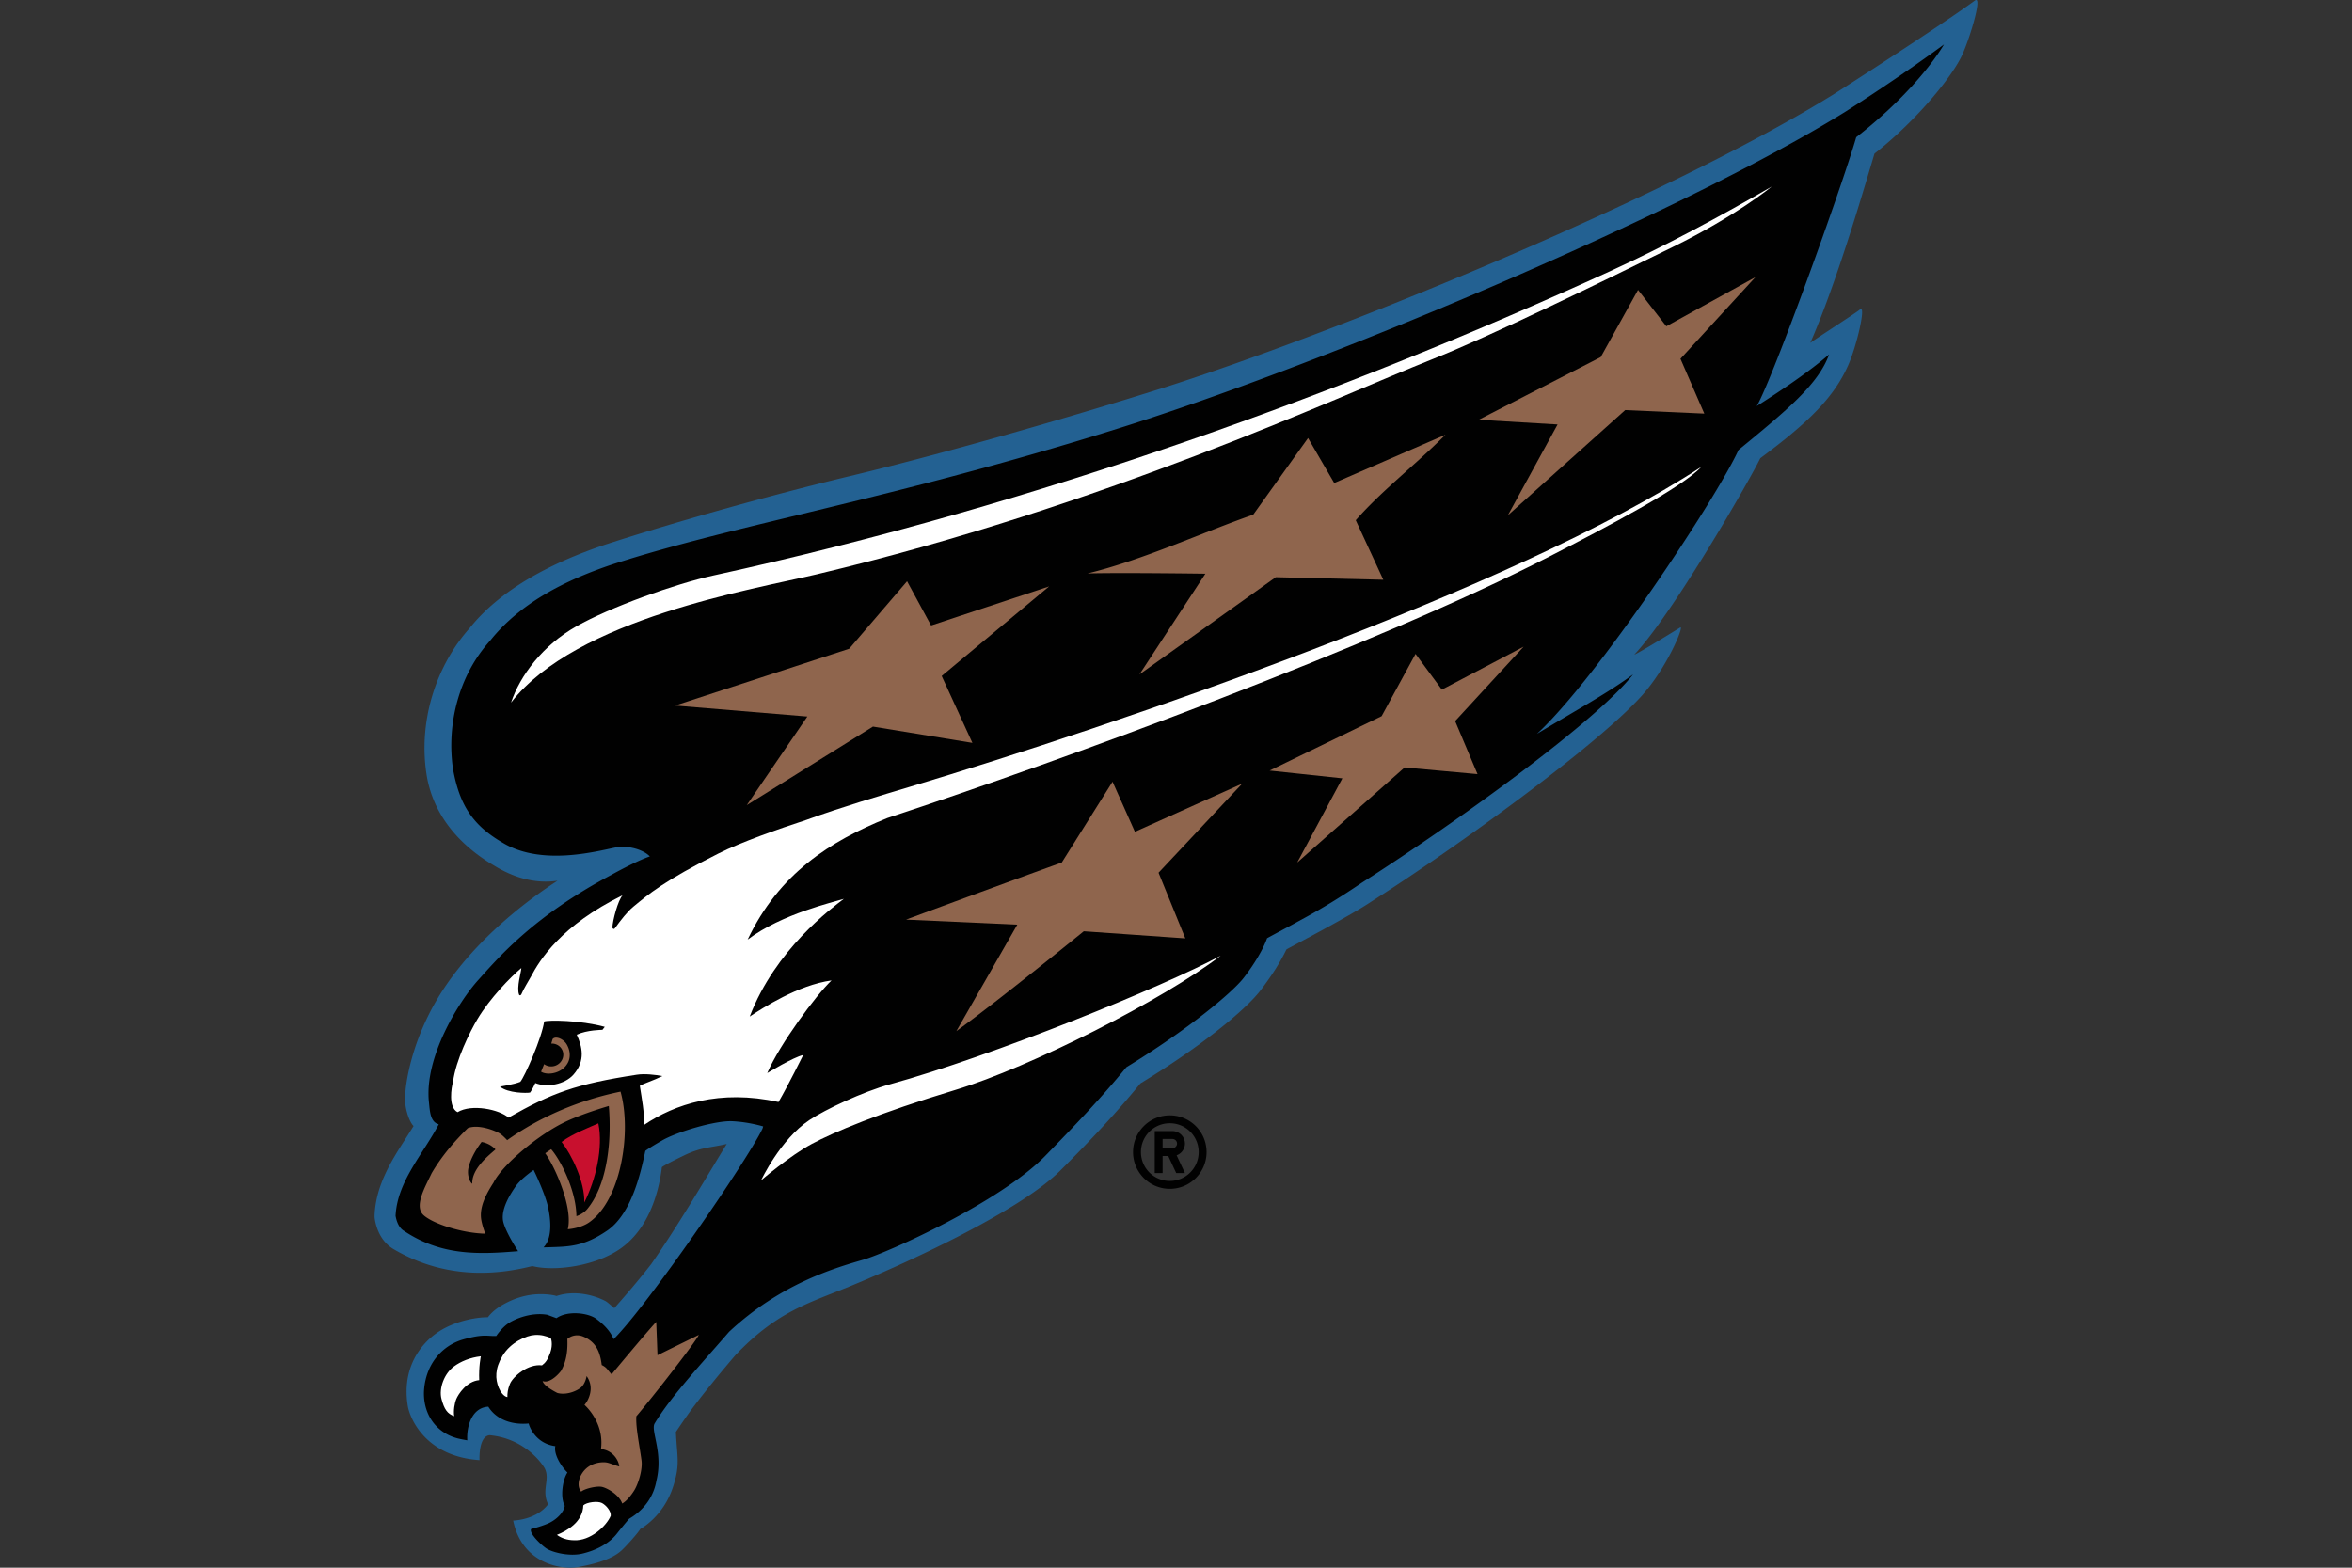
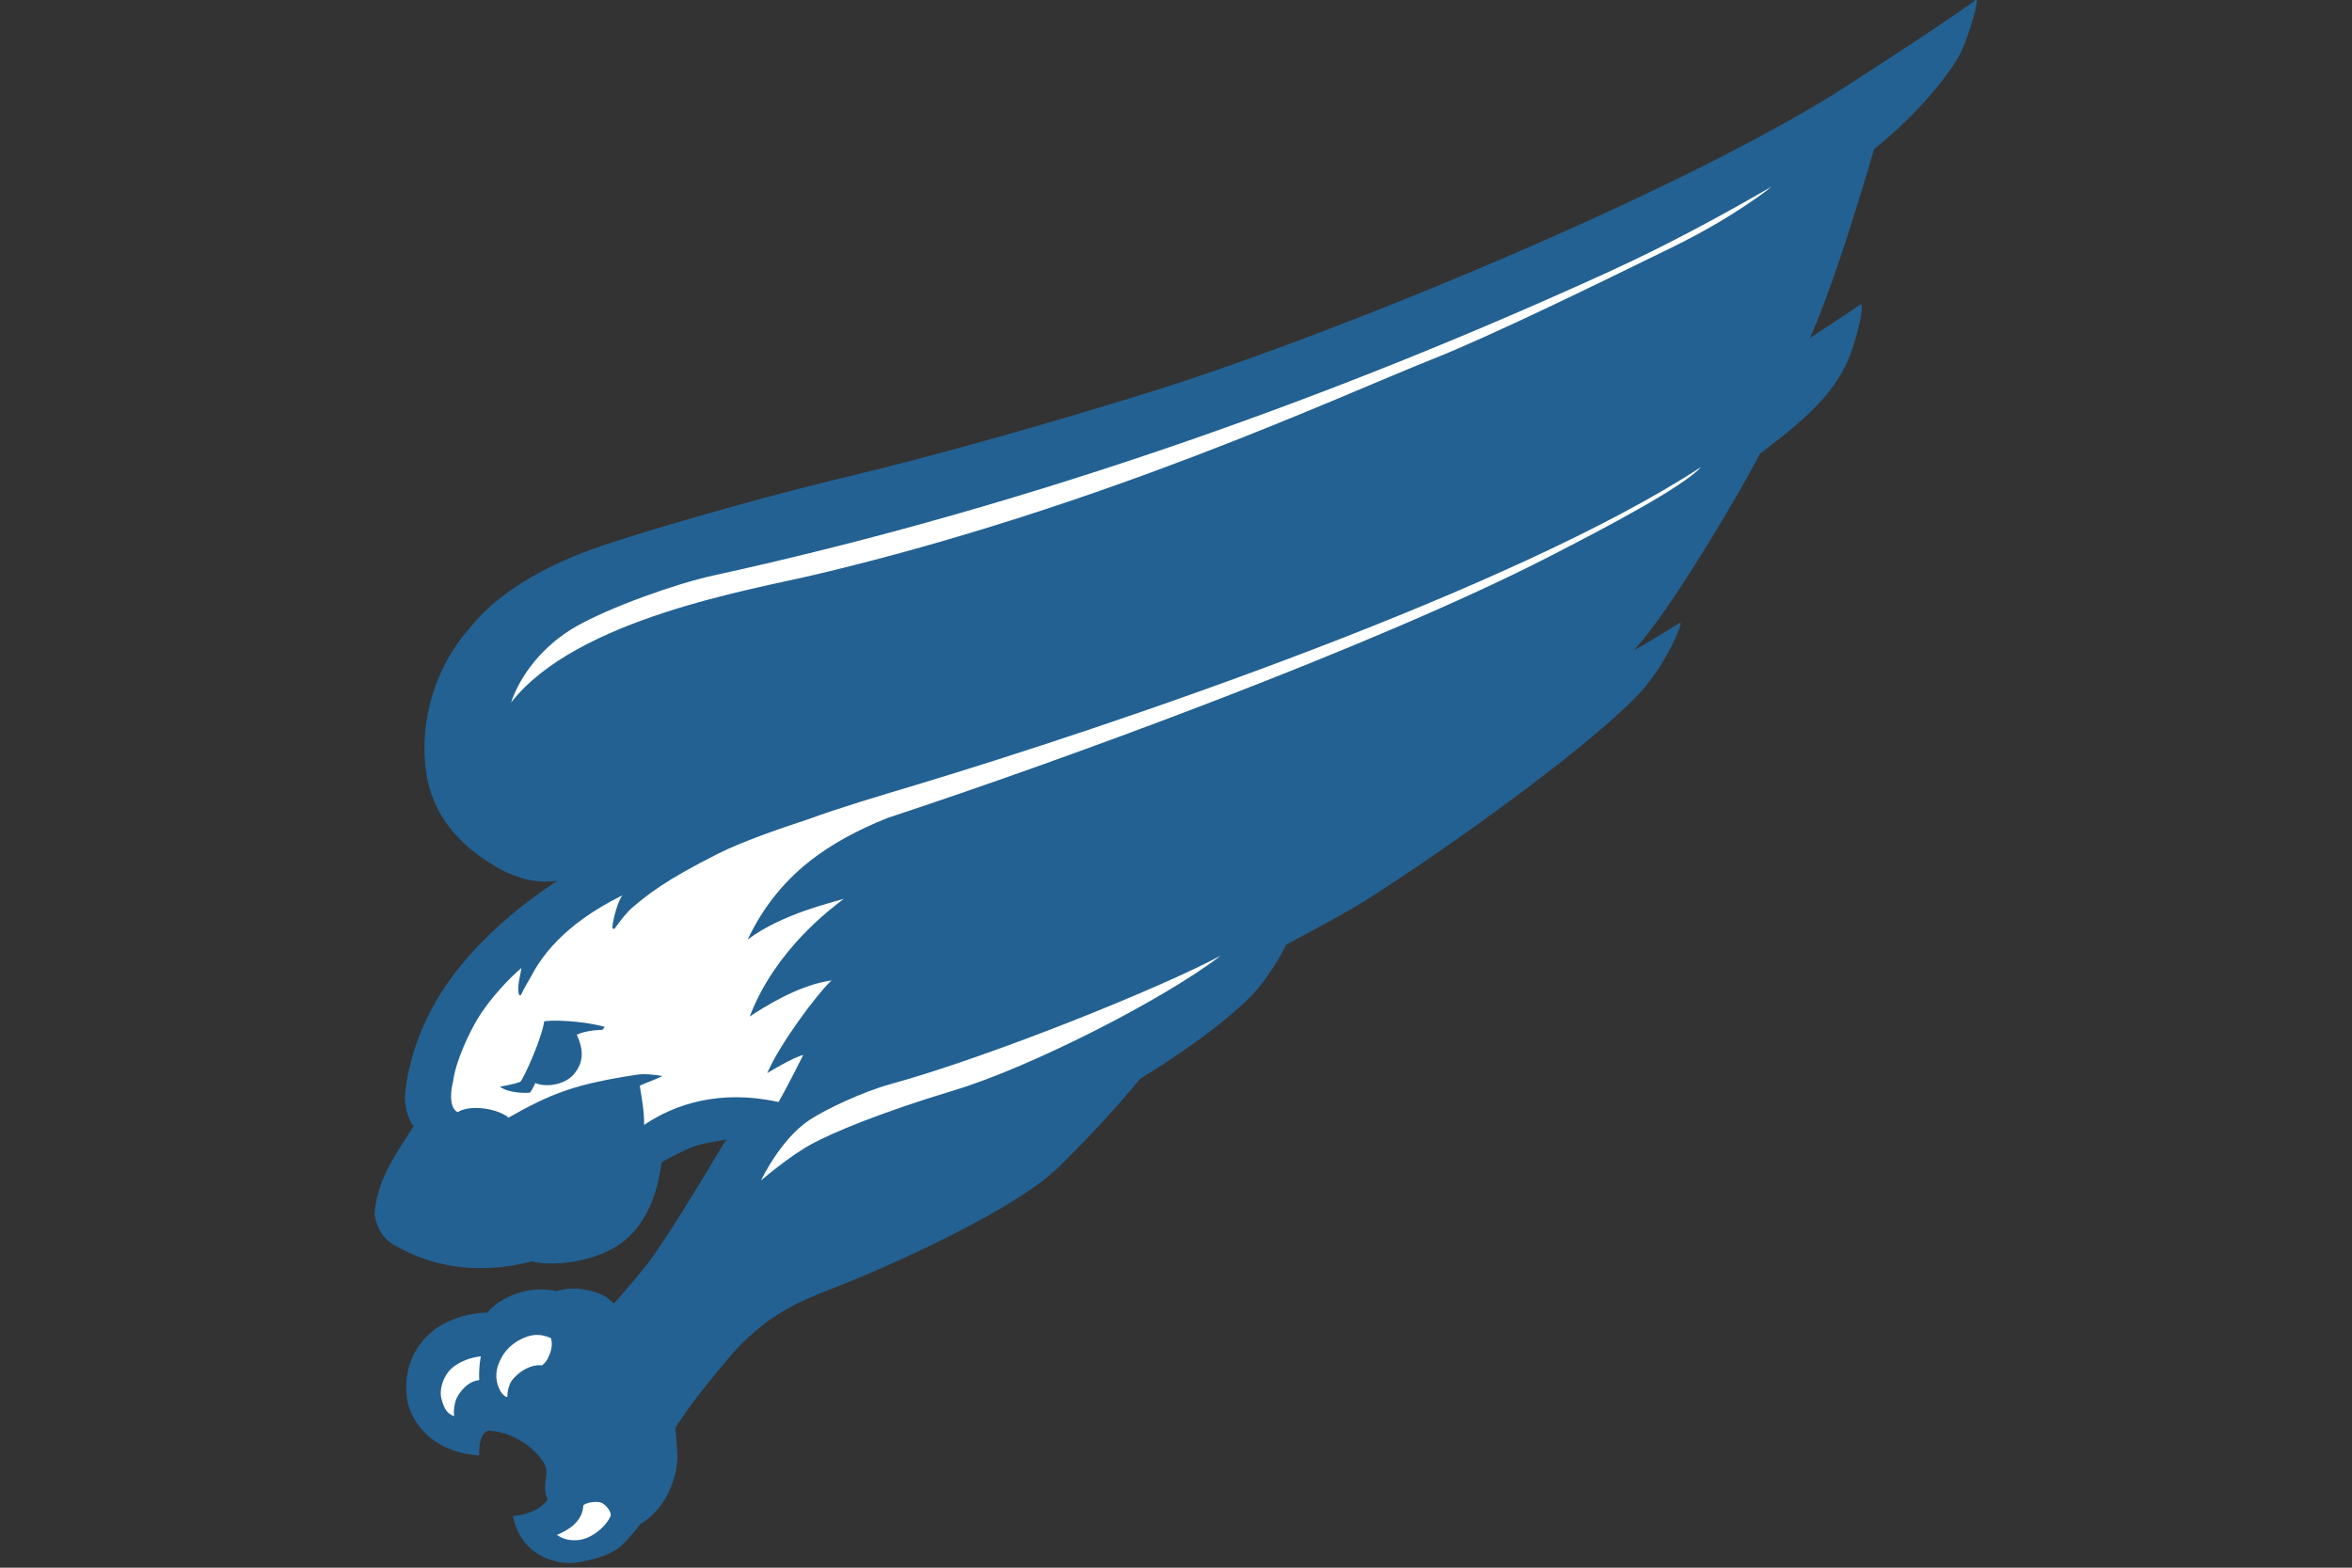
<svg xmlns="http://www.w3.org/2000/svg" viewBox="0 0 960 640" width="960" height="640" xml:space="preserve">
  <rect x="0" y="0" width="960" height="640" fill="#333333" stroke="none" />
-   <path fill="#010101" d="M477.474 455.332c-8.282 0-15.005 6.714-15.005 15.001 0 8.278 6.723 15.001 15.005 15.001s14.995-6.723 14.995-15c0-8.288-6.713-15.002-14.995-15.002zm0 26.784a11.772 11.772 0 0 1-11.782-11.783c0-6.51 5.264-11.774 11.782-11.774 6.51 0 11.78 5.264 11.78 11.774 0 6.512-5.27 11.782-11.78 11.782zm6.164-15.26a5.085 5.085 0 0 0-5.09-5.082h-7.228v17.123h3.213v-6.954h2.306l3.246 6.954h3.553l-3.389-7.251a5.095 5.095 0 0 0 3.39-4.79zm-5.09 1.872h-4.015v-3.747h4.015c1.032 0 1.877.839 1.877 1.876a1.878 1.878 0 0 1-1.877 1.871z" />
-   <path fill="#236192" d="M806.069.226c-11.761 8.646-43.704 29.381-57.845 38.395-68.73 42.49-203.651 97.739-275.932 120.505-28.525 8.985-81.438 24.674-125.153 35.176-37.898 9.102-76.236 20.29-99.71 27.906-24.75 8.267-44.055 19.575-55.745 34.226-13.755 15.477-20.85 37.723-17.663 59.249 2.42 16.355 12.851 29 27.759 37.752 7.108 4.355 16.04 7.585 25.785 6.105-6.795 4.414-29.606 19.704-45.2 42.244-15.444 22.324-16.818 43.353-16.844 43.5-1.029 5.592 1.403 12.72 3.29 14.396a262.77 262.77 0 0 1-3.2 5.077c-5.701 8.895-12.166 18.973-12.716 31.245a8.692 8.692 0 0 0 .126 1.907c1.256 6.957 4.828 10.393 7.566 12.012 22.727 13.42 44.75 9.936 56.69 6.945 9.089 2.286 25.847.097 36.182-7.279 11.24-8.02 15.4-22.451 16.693-33.074.993-.945 8.833-4.7 8.833-4.7 6.99-3.436 10.562-3.174 17.653-4.796-6.53 10.493-18.974 32.071-30.836 49.03-4.785 6.17-9.905 12.143-15.075 18.002-.581-.476-2.796-2.487-3.602-2.904-5.57-2.903-13.31-4.31-19.987-2.058a8.155 8.155 0 0 0-1.244-.32c-8.773-1.504-15.765 1.13-20.43 3.743-4.665 2.612-6.304 5.257-6.304 5.257-4.01-.081-13.225 1.248-20.424 6.09-7.198 4.84-14.808 14.782-12.293 30.121.767 4.68 6.93 20.604 29.288 22.11 0 0-.543-9.652 4.082-10.176 13.561 1.243 20.892 10.572 22.602 13.67 2.164 4.693-1.497 8.595 1.306 14.538-4.898 6.472-14.257 6.643-14.257 6.643 3.603 17.624 19.643 20.171 26.379 18.99 14.534-2.55 17.545-6.495 19.023-7.953 1.478-1.461 6.029-6.544 6.406-7.55.004-.011 9.53-4.952 13.524-17.506 2.854-8.973 1.593-11.487 1.076-22.166a385.766 385.766 0 0 1 5.13-7.464c5.59-7.664 12.7-16.294 19.198-23.913 16.527-17.327 28.87-20.864 45.278-27.499 21.76-8.798 70.069-30.665 87.214-47.75 13.552-13.508 23.72-24.568 32.782-35.66 24.067-14.598 42.902-29.848 49.25-38.27 4.97-6.592 7.928-11.438 10.355-16.432 4.3-2.393 26.4-13.928 34.805-19.624 34.766-22.172 91.478-63.233 110.135-83.84 10.33-11.407 17.439-28.608 15.834-27.983 0 0-16.75 10.386-18.805 11.116 16.192-17.128 48.239-73.312 51.426-80.19 19.955-14.835 30.085-24.893 35.903-38.006 3.449-7.767 7.503-25.054 4.763-22.692-1.673 1.44-18.222 12.04-20.258 13.615 11.386-25.913 23.442-68.246 26.221-77.274 17.449-13.748 31.703-31.47 35.718-40.142 3.288-7.101 8.54-24.765 5.248-22.344z" />
-   <path fill="#010101" d="M456.765 174.811c-92.944 29.157-156.374 39.231-206.689 55.556-19.819 6.62-37.92 16.01-50.076 31.251-12.867 14.257-17.768 34.293-15.087 52.401 2.695 14.804 8.158 22.909 20.11 29.926 15.793 9.675 38.128 3.672 46.25 2.022 4.612-.938 11.168.685 13.963 3.664-5.549 1.844-15.611 7.475-15.611 7.475-32.221 17.115-46.48 34.197-54.434 42.99-7.954 8.793-22.07 31.544-20.112 49.887.383 3.594.505 8.132 4.008 8.982-6.145 11.855-16.989 23.307-17.623 37.422.424 2.346 1.394 4.94 3.426 6.114 15.169 10.136 30.143 9.666 46.58 8.293-2.806-4.347-5.884-9.897-6.213-12.876-.569-5.142 3.528-11.12 5.212-13.588 2.123-3.11 7.343-6.7 7.343-6.7s4.76 9.611 5.958 15.506c.605 2.984 2.27 11.804-1.923 16.104l1.609-.038c8.653-.28 14.578-.151 24.348-6.8 9.77-6.65 13.625-23.009 15.588-32.54 0 0 .815-.797 6.894-4.298 6.08-3.502 21.73-8.174 28.615-7.837 6.886.336 12.605 2.135 12.605 2.135-.096.317-.208.627-.296.943-6.362 13.217-47.216 72.55-60.774 85.914-1.164-3.041-3.816-5.909-7.086-8.331-3.271-2.423-11.666-3.474-16.22-.254l-3.755-1.394c-6.368-1.09-12.946 1.55-15.79 3.431-2.847 1.88-5.034 5.236-5.034 5.236-3.676.139-5.033-.946-13.362 1.374-8.328 2.32-15.026 9.505-16.051 20.01-.891 9.13 3.84 17.746 13.432 20.366 1.441.396 4.16.852 4.16.852-.364-5.235 1.637-13.38 8.582-13.735 3.688 5.892 10.679 7.431 16.474 6.85.679 2.69 3.818 8.357 10.877 9.25-.696 3.4 2.393 8.277 4.945 10.783-2.052 3.024-2.986 10.25-1.098 13.558-.247 2.132-2.53 5.009-5.946 6.82-2.555 1.354-7.801 2.69-7.801 2.69-.859 1.742 4.135 6.543 6.329 7.973 2.194 1.43 9.005 3.333 14.429 2.093 5.425-1.238 10.924-3.955 14.19-8.089 3.263-4.134 5.09-6.193 5.09-6.193 4.387-2.566 9.674-7.365 11.107-15.49 2.814-11.319-2.231-20.055-.804-23.245 6.542-11.023 20.12-25.57 30.474-37.568 20.794-19.388 42.395-25.846 54.652-29.402 10.569-3.067 56.137-23.707 74.405-42.43 11.479-11.763 22.702-23.46 33.105-36.188 24.87-15.172 43.085-30.307 47.89-36.487 4.487-5.771 8.13-12.066 9.537-16.18a990.394 990.394 0 0 1 8.1-4.366c.538-.279 1.105-.578 1.731-.923 1.027-.546 2.005-1.108 3.018-1.658.194-.103.402-.206.596-.309.09-.055.172-.108.26-.163 8.412-4.505 16.732-9.62 24.907-15.19 41.019-26.201 96.055-66.307 110.779-85.082-10.1 7.426-21.622 13.694-39.229 24.258 24.376-22.415 72.97-95.59 82.277-115.904 20.014-16.407 32.602-26.889 36.966-38.98-8.048 6.935-18.762 14.223-29.53 21.062 6.32-10.654 34.696-89.293 40.598-109.746 17.115-13.29 29.657-27.616 35.834-37.872-12.697 9.332-27.048 19.043-40.4 27.56C684.922 87.88 540.28 148.613 456.764 174.81z" />
+   <path fill="#236192" d="M806.069.226c-11.761 8.646-43.704 29.381-57.845 38.395-68.73 42.49-203.651 97.739-275.932 120.505-28.525 8.985-81.438 24.674-125.153 35.176-37.898 9.102-76.236 20.29-99.71 27.906-24.75 8.267-44.055 19.575-55.745 34.226-13.755 15.477-20.85 37.723-17.663 59.249 2.42 16.355 12.851 29 27.759 37.752 7.108 4.355 16.04 7.585 25.785 6.105-6.795 4.414-29.606 19.704-45.2 42.244-15.444 22.324-16.818 43.353-16.844 43.5-1.029 5.592 1.403 12.72 3.29 14.396a262.77 262.77 0 0 1-3.2 5.077c-5.701 8.895-12.166 18.973-12.716 31.245c1.256 6.957 4.828 10.393 7.566 12.012 22.727 13.42 44.75 9.936 56.69 6.945 9.089 2.286 25.847.097 36.182-7.279 11.24-8.02 15.4-22.451 16.693-33.074.993-.945 8.833-4.7 8.833-4.7 6.99-3.436 10.562-3.174 17.653-4.796-6.53 10.493-18.974 32.071-30.836 49.03-4.785 6.17-9.905 12.143-15.075 18.002-.581-.476-2.796-2.487-3.602-2.904-5.57-2.903-13.31-4.31-19.987-2.058a8.155 8.155 0 0 0-1.244-.32c-8.773-1.504-15.765 1.13-20.43 3.743-4.665 2.612-6.304 5.257-6.304 5.257-4.01-.081-13.225 1.248-20.424 6.09-7.198 4.84-14.808 14.782-12.293 30.121.767 4.68 6.93 20.604 29.288 22.11 0 0-.543-9.652 4.082-10.176 13.561 1.243 20.892 10.572 22.602 13.67 2.164 4.693-1.497 8.595 1.306 14.538-4.898 6.472-14.257 6.643-14.257 6.643 3.603 17.624 19.643 20.171 26.379 18.99 14.534-2.55 17.545-6.495 19.023-7.953 1.478-1.461 6.029-6.544 6.406-7.55.004-.011 9.53-4.952 13.524-17.506 2.854-8.973 1.593-11.487 1.076-22.166a385.766 385.766 0 0 1 5.13-7.464c5.59-7.664 12.7-16.294 19.198-23.913 16.527-17.327 28.87-20.864 45.278-27.499 21.76-8.798 70.069-30.665 87.214-47.75 13.552-13.508 23.72-24.568 32.782-35.66 24.067-14.598 42.902-29.848 49.25-38.27 4.97-6.592 7.928-11.438 10.355-16.432 4.3-2.393 26.4-13.928 34.805-19.624 34.766-22.172 91.478-63.233 110.135-83.84 10.33-11.407 17.439-28.608 15.834-27.983 0 0-16.75 10.386-18.805 11.116 16.192-17.128 48.239-73.312 51.426-80.19 19.955-14.835 30.085-24.893 35.903-38.006 3.449-7.767 7.503-25.054 4.763-22.692-1.673 1.44-18.222 12.04-20.258 13.615 11.386-25.913 23.442-68.246 26.221-77.274 17.449-13.748 31.703-31.47 35.718-40.142 3.288-7.101 8.54-24.765 5.248-22.344z" />
  <g fill="#8F654D">
-     <path d="m680.129 133.203 36.366-20.062-30.593 33.329 9.734 22.379-32.283-1.44-47.9 42.976 20.294-37.1-32.19-1.915 49.793-25.58 15.239-27.437zM380.027 255.353l48.195-15.958-43.86 36.569 12.54 27.317-40.593-6.651-51.508 32.066 24.732-36.174-53.978-4.485 71.059-23.186 23.615-27.56zM544.577 197.189l45.407-19.717c-11.833 11.944-25.907 22.716-36.616 34.907l11.254 24.304-43.901-1.042-55.632 39.685 26.898-41.108s-35.293-.499-48.117-.109c22.389-5.389 47.699-17.07 67.66-24.008l22.374-31.277 10.673 18.365zM588.516 281.537l33.373-17.532-27.956 30.372 9.137 21.657-29.765-2.716-43.834 38.81 18.434-34.382-29.686-3.165 45.709-22.21 13.845-25.418zM463.234 339.568l43.772-19.65-34.123 36.364 10.92 26.8-41.445-2.9s-34.11 27.775-52.01 40.775l24.875-43.477-45.411-2.06s44.806-16.58 63.558-23.297l20.73-33.002 9.134 20.447zM268.364 553.246l16.872-8.287c-1.373 3.028-18.63 25.124-25.51 33.23-.278 4.546 1.2 11.335 2.108 17.957.525 3.829-1.316 9.558-2.874 12.17-.463.776-2.684 4.197-4.997 5.496-1.117-3.354-5.745-6.2-8.205-6.79-1.969-.472-7.02.628-8.536 1.933-2.128-2.399-.843-6.83 2.023-9.426 2.87-2.593 6.74-2.7 8.175-2.5 1.432.2 3.496 1.21 5.339 1.64-.234-2.536-2.663-6.618-7.46-7.078 1.456-11.085-6.74-18.048-6.74-18.048 1.415-1.54 4.392-6.814.88-11.767 0 0-.459 3.019-2.261 4.603-1.804 1.582-6.117 3.295-9.697 2.282-1.858-.953-5.561-3.008-6-4.863 2.601 1.072 6.05-2.228 7.492-4.116 2.298-3.984 2.787-8.486 2.594-13.058 1.793-1.499 4.142-1.885 6.323-1.033 5.533 2.204 7.075 6.555 7.709 11.672 2.363 1.167 2.306 2.087 4.044 3.784 0 0 14.286-17.229 18.21-21.392l.511 13.591zM253.279 445.65c-16.799 3.442-32.803 10.227-46.278 19.819 0 0-1.66-1.835-2.875-2.63-1.882-1.23-8.83-4.025-13.183-2.282-5.564 5.496-10.644 11.378-14.74 18.37-2.536 5.386-7.313 13.414-3.39 17.081 3.922 3.667 16.226 7.49 25.267 7.633 0 0-1.154-2.885-1.626-5.558-.952-5.39 2.103-10.798 4.974-15.284 3.537-7.141 18.216-19.617 29.676-24.99 7.116-3.336 17.386-6.3 17.386-6.3 1.371 16.148-1.232 32.925-8.784 42.062-1.723 2.084-4.43 2.92-4.43 2.92-.148-10.907-6.76-23.328-10.315-27.32l-2.421 1.636c4.039 5.581 11.39 22.24 9.214 31.016 0 0 5.128-.285 8.731-2.811 13.057-9.16 17.38-37.033 12.794-53.362zm-60.512 37.604c-.916-.466-2.112-3.277-1.645-6.043.467-2.768 2.366-6.968 5.452-11.013 1.427.245 3.771 1.014 5.67 3.045-2.173 2.007-9.767 7.672-9.477 14.01zM229.635 429c.9 2.403-.406 5.112-2.917 6.05-1.63.611-3.366.319-4.631-.617a114.623 114.623 0 0 1-1.234 3.074c2.245 1.452 6.908.923 9.603-1.833 2.946-3.011 2.364-6.801.82-9.37-1.265-2.103-4.37-3.515-5.649-2.18-.026.029-.05.066-.077.096-.163.57-.34 1.176-.54 1.818 2.012-.087 3.909 1.05 4.625 2.962z" />
-   </g>
+     </g>
  <g fill="#FFF">
    <path d="M371.453 321.177c-11.844 3.556-28.06 8.342-42.294 13.521-11.57 3.776-26.596 9.05-35.97 13.766-22.322 11.23-28.604 16.682-34.678 21.685-2.484 2.046-5.147 5.5-7.525 8.775-.583.804-1.033-.212-1.033-.212.119-3.112 2.324-11.214 4.144-13.219-25.04 12.319-33.749 26.262-37.483 33.387-1.001 1.879-2.785 4.554-3.87 7.138-.565.668-.868.045-.868.045-1.12-2.994.894-9.278.922-10.873-4.449 3.728-12.817 12.322-17.905 20.828-3.072 5.133-8.838 16.728-9.983 25.616-.637 2.178-2.074 10.37 1.849 12.403 5.776-3.515 17.141-1.07 20.793 2.225 17.739-10.049 27.369-13.703 52.406-17.525 3.233-.494 7.398.006 10.404.564-3.42 1.726-7.872 3.129-9.212 3.973.88 5.698 1.82 10.359 1.754 15.958 12.439-8.409 30.85-14.635 54.858-9.339 3.914-6.733 10.075-19.193 10.075-19.193-4.018.855-14.668 7.371-14.668 7.371 4.957-11.57 19.804-31.737 26.239-37.823-13.761 1.928-27.99 11.184-33.401 14.745 10.496-27.425 33.357-44.19 38.412-48.037-4.186 1.335-25.26 6.074-39.261 16.626 12.812-26.938 33.556-40.13 57.027-49.63 72.59-23.92 199.378-70.38 270.124-106.705 23.826-12.233 54.647-28.47 62.08-36.635-76.656 50.142-239.693 105.577-322.936 130.565zm-125.569 99.25s-6.3.01-10.466 1.977c2.176 4.827 3.67 10.622-1.352 16.31-3.535 4.009-10.844 5.376-15.58 3.432 0 0-1.14 2.6-2.12 3.888-1.422.28-8.99.28-12.293-2.426 0 0 5.885-.93 8.298-1.962 1.773-2.062 8.81-17.926 9.736-24.632 1.675-.625 14.53-.603 24.735 2.193l-.958 1.22zM331.253 467.052c8.84-4.76 27.374-12.609 58.657-22.088 30.639-9.28 85.1-36.92 108.33-54.823-23.45 12.71-93.675 41.153-134.938 52.502-11.227 3.088-26.505 10.33-32.91 14.589-11.948 7.946-19.746 24.645-19.746 24.645s11.767-10.067 20.607-14.825zM224.58 552.275c-1.022 2.88-1.947 4.068-3.355 5.119-5.689-.704-11.836 4.533-13.082 7.572-.92 2.243-1.062 3.797-1.042 5.382-1.458-.204-2.81-2.056-3.533-3.823-1.433-3.504-1.659-7.74 1.59-13.097 3.244-5.357 9.522-8.226 13.176-8.435 2.479-.143 4.423.37 6.493 1.277 0 0 1.039 2.379-.246 6.005zM657.026 110.795c22.836-10.434 45.034-22.44 66.152-34.633 0 0-14.563 12.017-40.554 24.747-31.429 15.391-73.87 36.152-98.276 45.856-39.372 15.655-133.634 59.801-250.864 87.671-26.068 6.197-98.188 17.99-124.897 52.406 3.708-11.092 12.94-23.378 26.697-31.162 13.758-7.786 40.28-17.32 55.88-20.731 133.759-29.244 259.366-75.493 365.862-124.154zM195.6 563.427c-5.235.472-8.586 5.877-9.33 7.644-.747 1.765-1.233 4.784-.891 7.064-2.742-.934-4.061-2.78-5.182-7.031-1.12-4.25 1.083-10.306 5.06-13.241 2.78-2.062 6.678-3.69 11.004-4.16 0 0-.905 4.21-.66 9.724zM245.7 613.605c1.73.92 3.77 3.354 3.577 5.187-1.7 4.169-8.32 10.372-15.003 9.996-2.793-.018-5.089-.828-6.949-2.178 4.027-1.65 10.517-5.156 10.761-12.04 1.318-1.323 5.885-1.886 7.614-.965z" />
  </g>
-   <path fill="#C8102E" d="M244.214 458.598c2.088 9.944-1.104 23.242-5.73 32.307.249-8.326-5.127-19.465-9.26-24.713 4.095-3.216 11.939-6.195 14.99-7.594z" />
</svg>